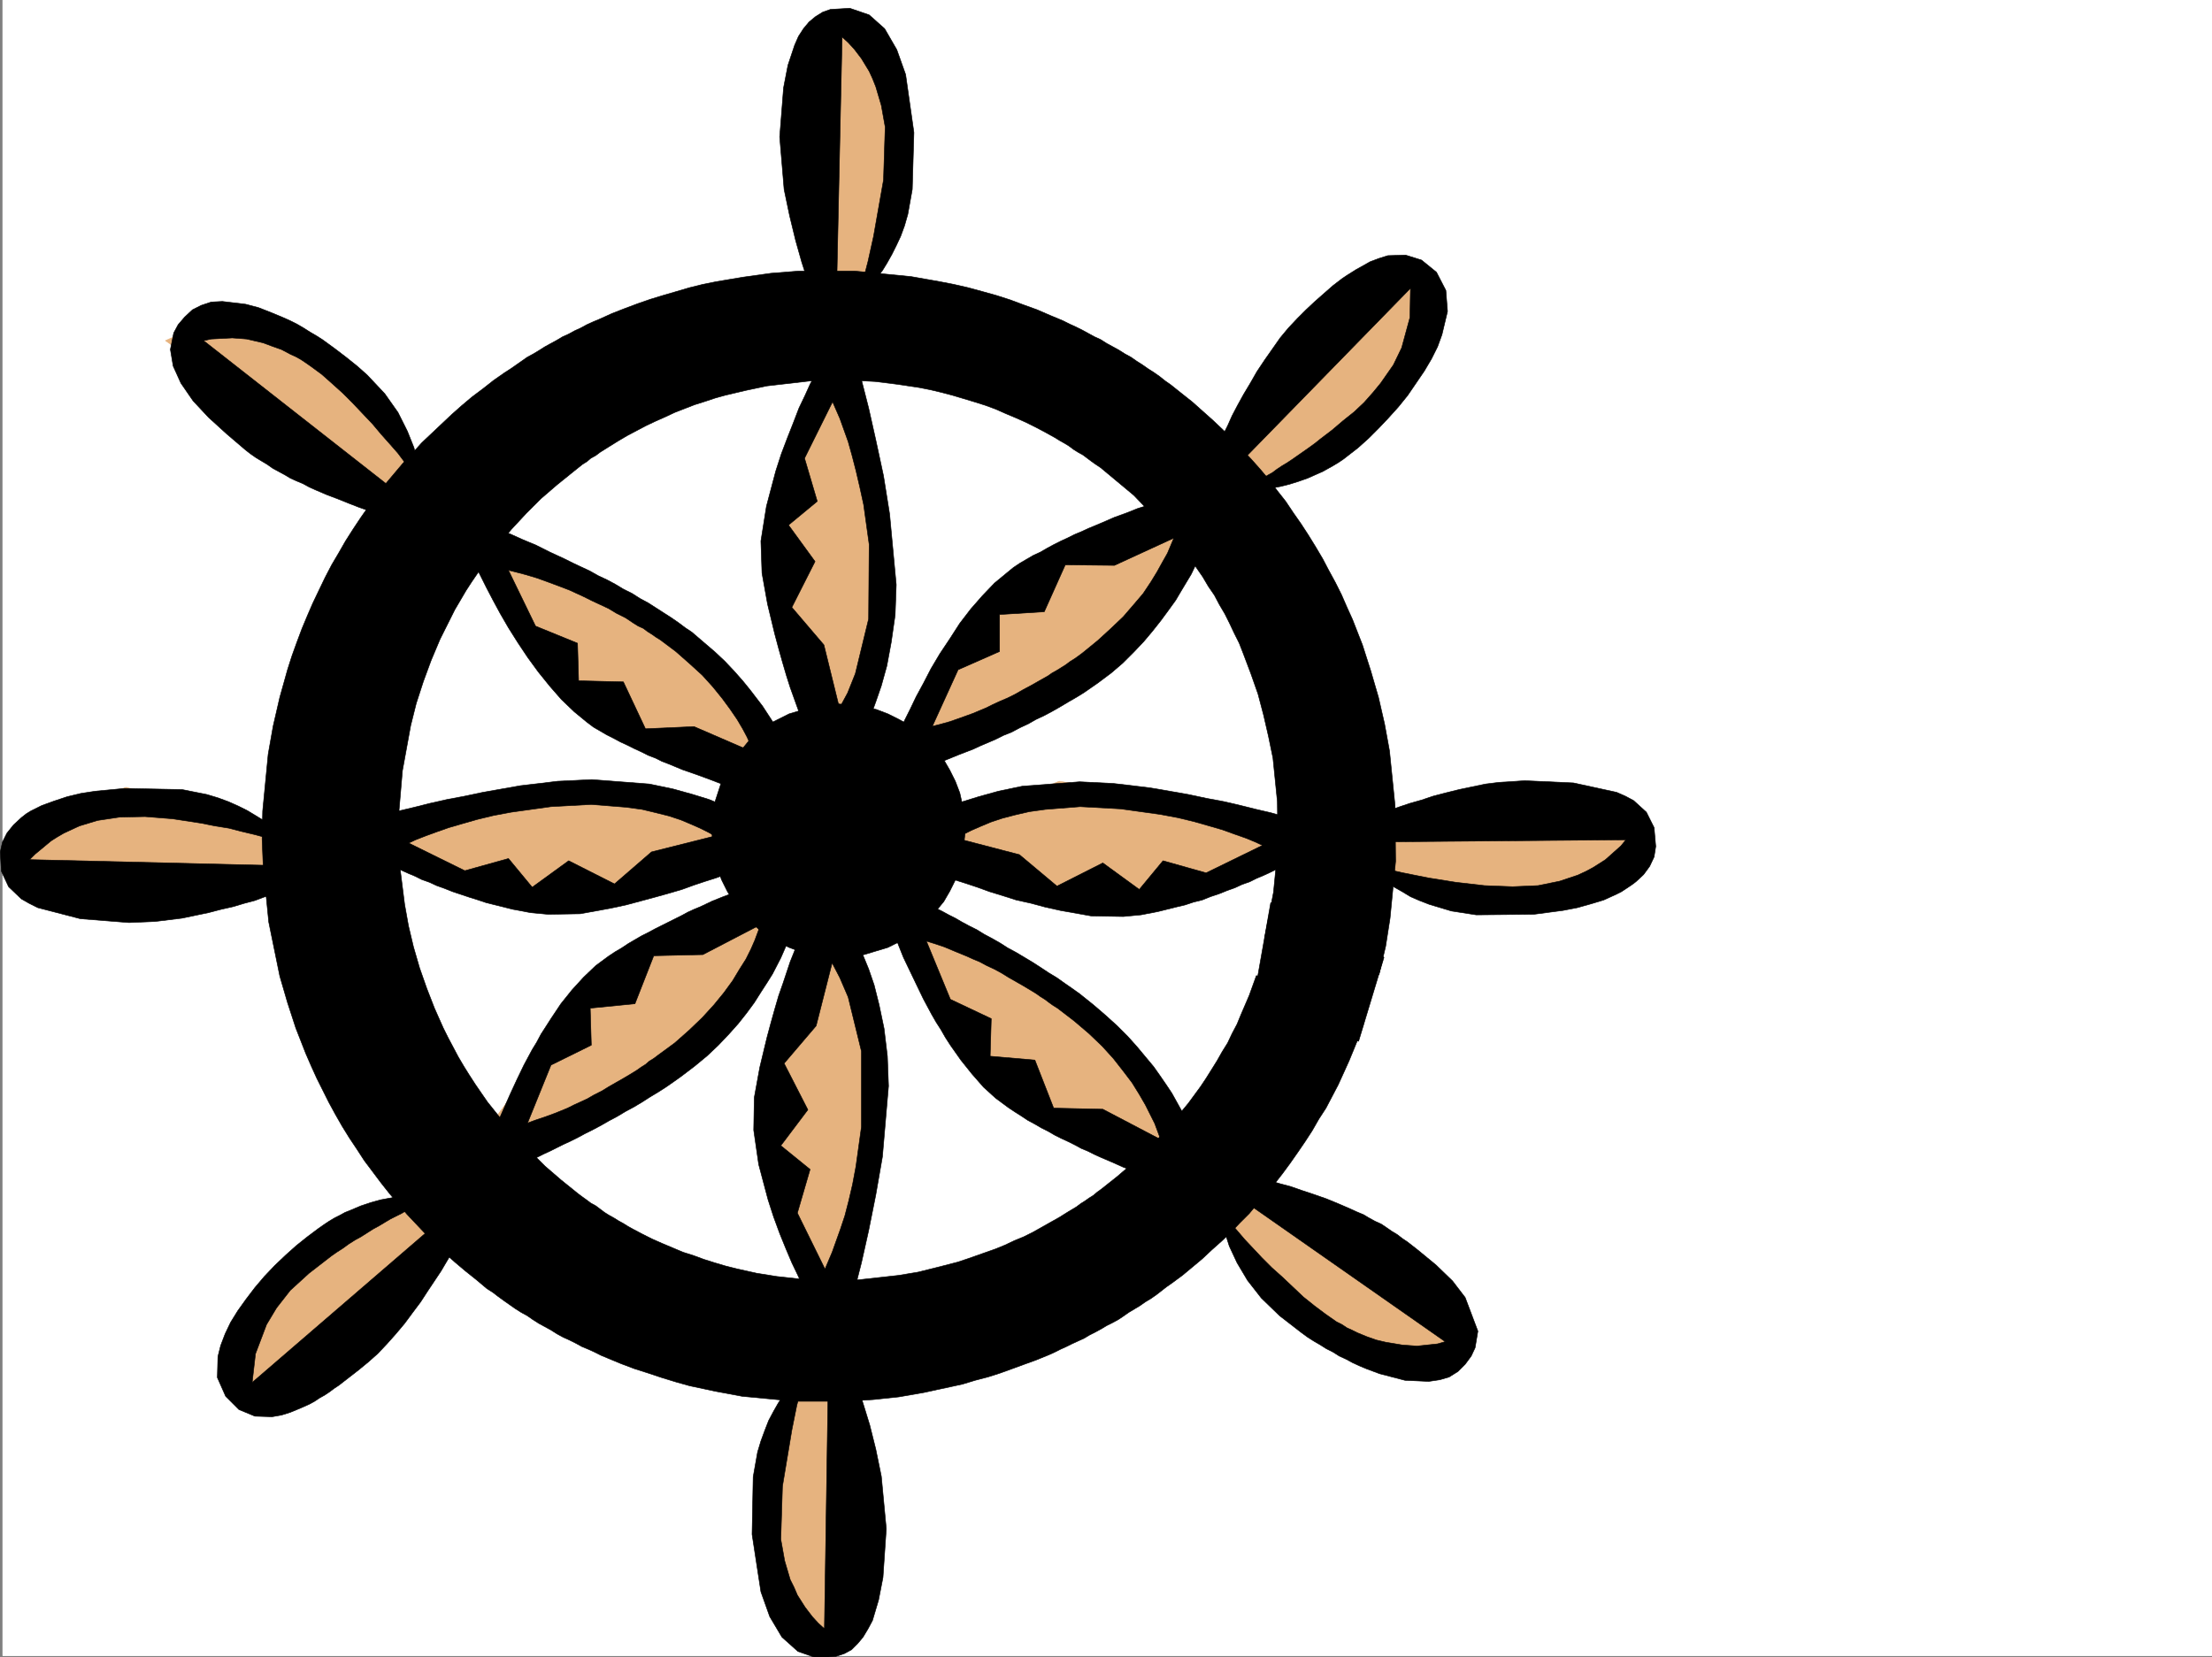
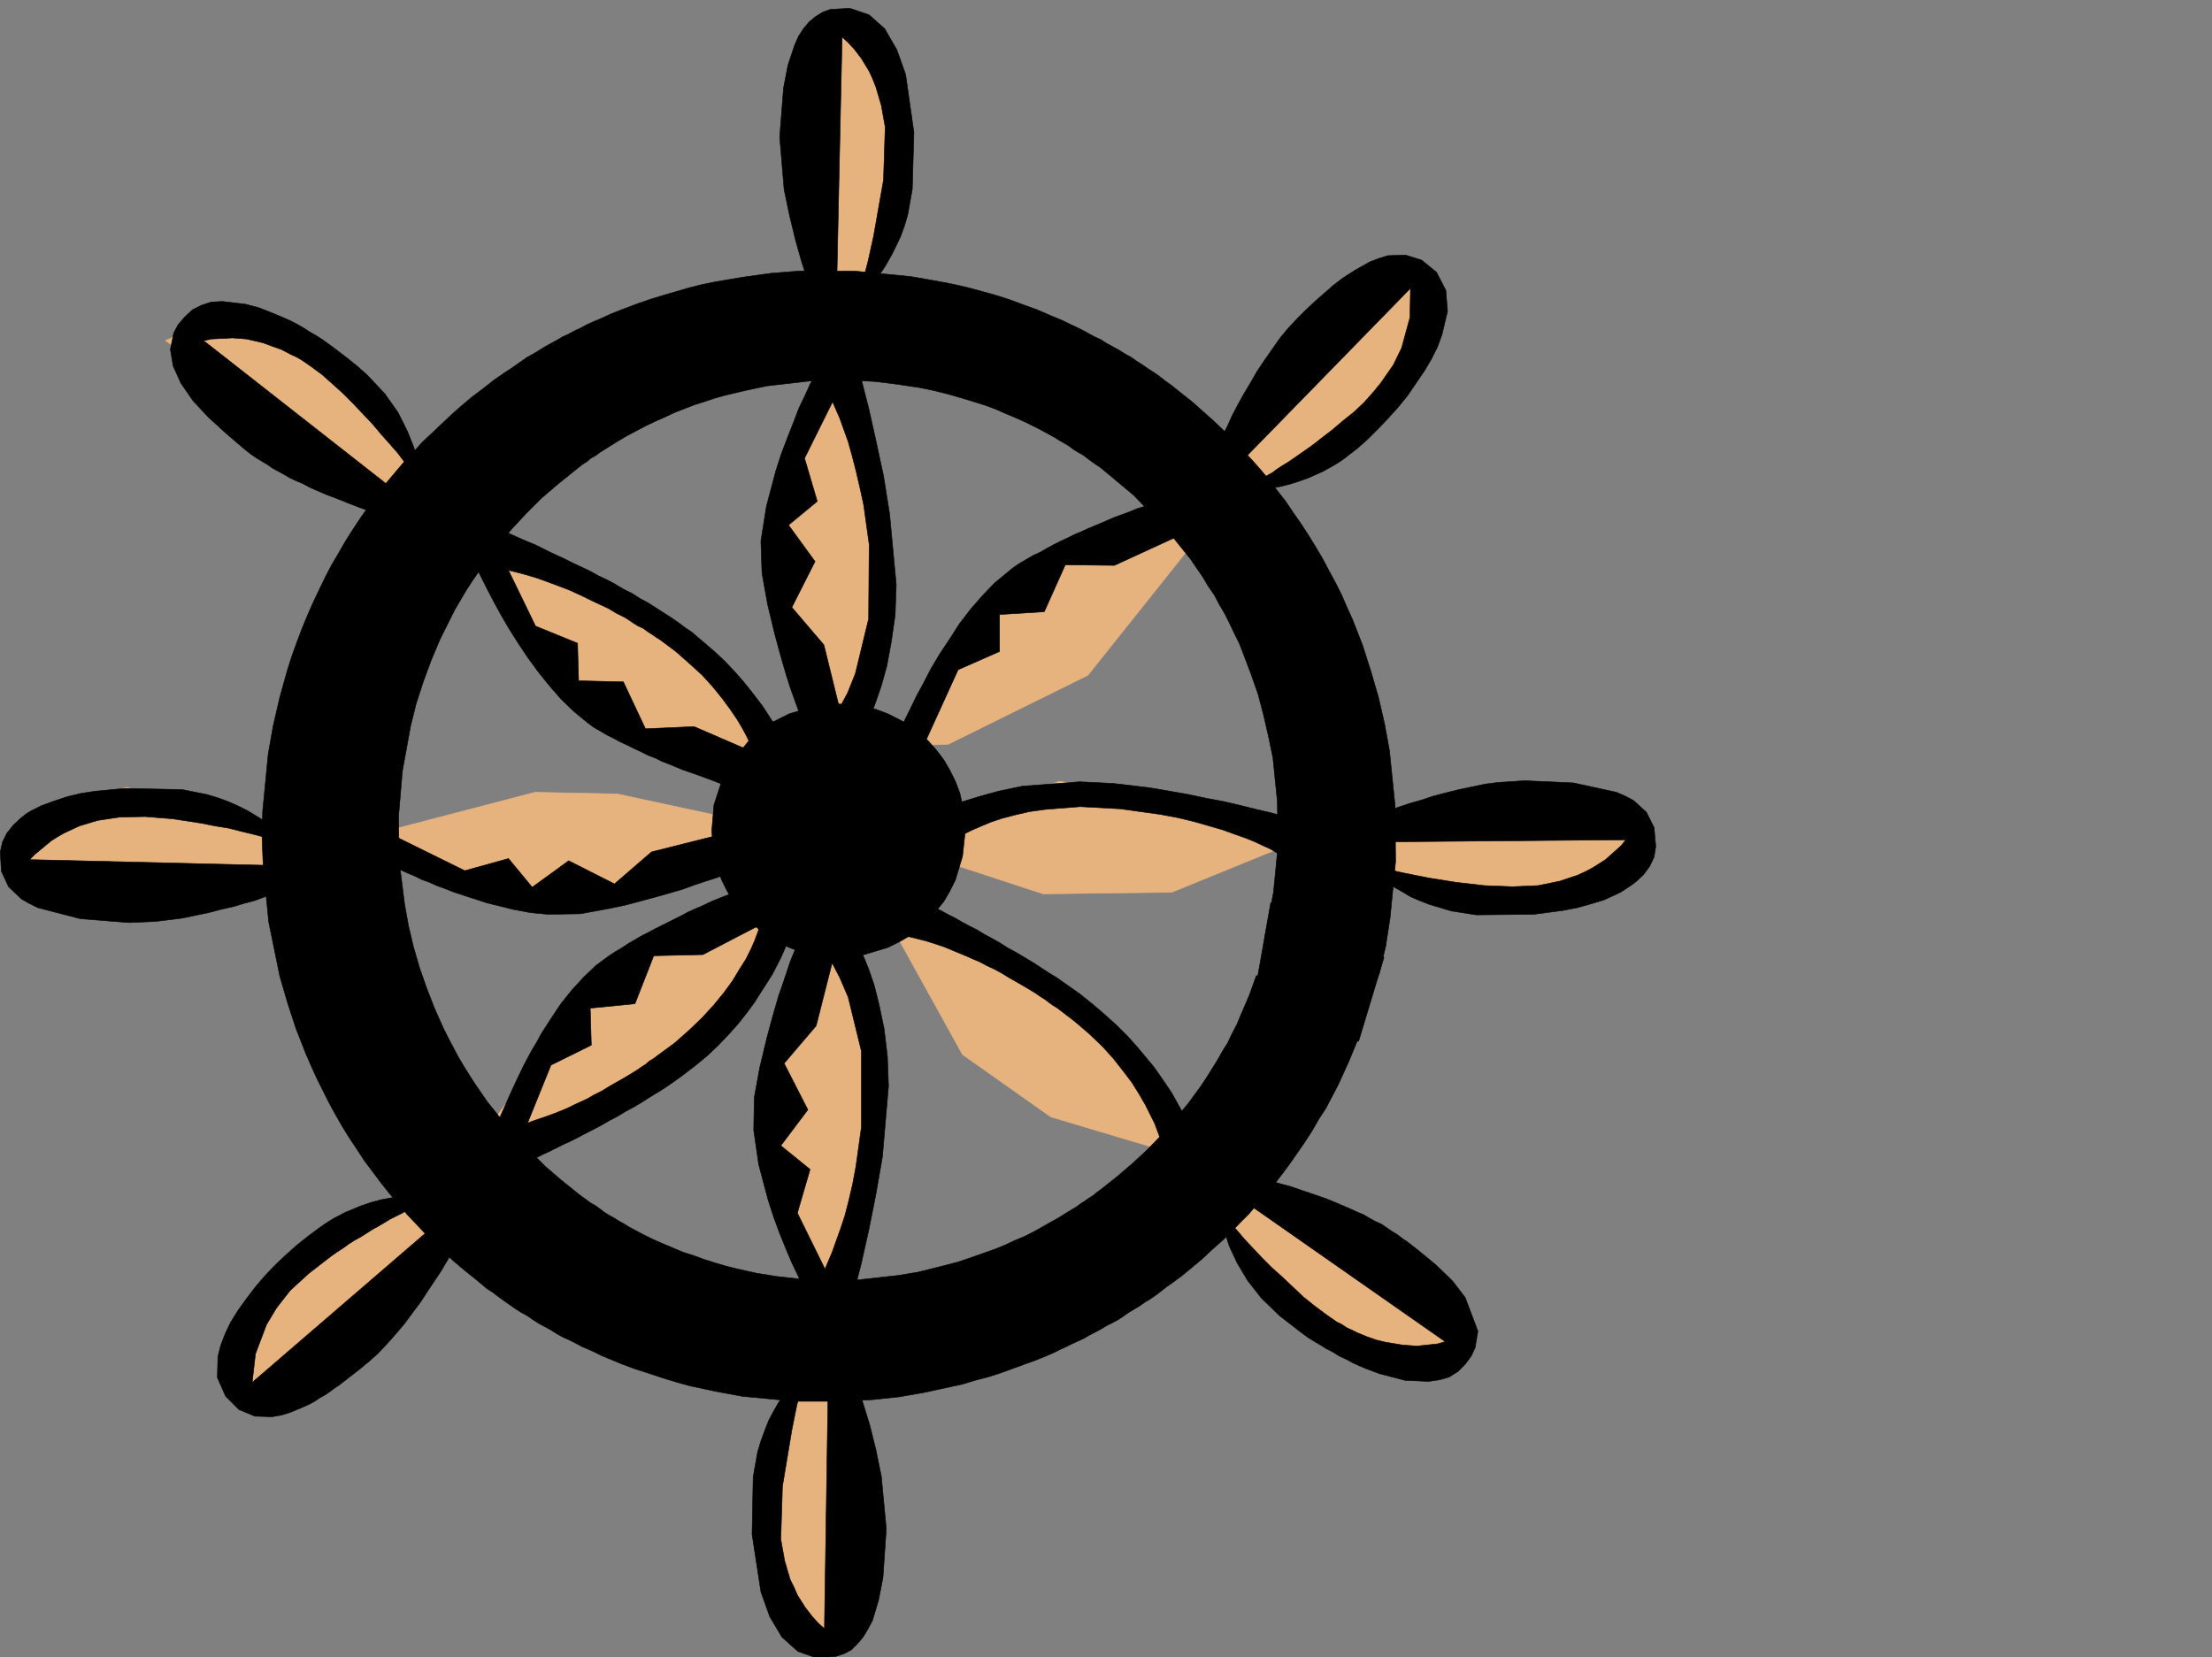
<svg xmlns="http://www.w3.org/2000/svg" width="3000.398" height="2248.25">
  <rect width="100%" height="100%" fill="#808080" stroke="none" />
  <defs>
    <clipPath id="a">
-       <path d="M0 0h2997v2244.137H0Zm0 0" />
+       <path d="M0 0h2997v2244.137H0m0 0" />
    </clipPath>
    <clipPath id="b">
      <path d="M1016 1853h183v393.09h-183zm0 0" />
    </clipPath>
    <clipPath id="c">
      <path d="M1016 1852h184v394.09h-184zm0 0" />
    </clipPath>
  </defs>
-   <path fill="#fff" d="M3.383 2246.297h2997.015V0H3.383Zm0 0" />
  <g clip-path="url(#a)" transform="translate(3.383 2.16)">
-     <path fill="#fff" fill-rule="evenodd" stroke="#fff" stroke-linecap="square" stroke-linejoin="bevel" stroke-miterlimit="10" stroke-width=".743" d="M.742 2244.137h2995.531V-2.16H.743Zm0 0" />
-   </g>
+     </g>
  <path fill="#e6b37f" fill-rule="evenodd" stroke="#e6b37f" stroke-linecap="square" stroke-linejoin="bevel" stroke-miterlimit="10" stroke-width=".743" d="m1837.562 1175.191 155.07 39.723h143.891l98.14-89.89-134.855-19.473-266 14.976zm-202.301 433.696 84.649 131.062 98.184 89.89 109.359 10.481 62.953-38.945-285.469-205.234zm-430.062-359.524 100.371 181.266 119.879 84.613 198.55 59.2-119.882-187.25-274.95-163.32zm-113.156 595.453-56.93 148.305 13.492 137.086 36.715 95.875 65.18-3.754-1.528-349.047zm11.261-581.964-63.695 228.421 13.492 128.836 58.414 157.297 45.707-113.86 28.465-161.01-32.96-246.45zm-68.191-43.442-215.793 95.875-161.09 220.172 43.438 25.492 141.62-71.16 122.15-98.883 93.644-154.289zm-510.253-92.156 200.816-52.434 111.632 2.266 163.32 35.191-39.687 54.703-130.398 52.43-124.375-4.496-185.805-47.934zm739.5 2.266 172.35-69.676 146.118 23.969 182.793 54.703-176.07 71.902-174.579 2.23-139.355-45.667zm327.421-453.168-192.527 80.898-84.692 84.652-92.16 170.004 63.695-2.226 189.555-93.645 152.844-191.746zm-463.024-193.977-73.43 211.219 10.481 163.281 45.707 164.027 47.977-13.492 32.96-292.113zM661.984 715.297 880.746 824.66l180.566 182.75-58.418 56.93-196.32-100.367-92.156-93.606-76.403-126.605Zm-83.91 909.308-150.613 62.168-70.418 83.91-48.72 97.36 44.224 39.684 278.703-234.442zM12.375 1169.207l39.726-61.426 119.098-39.687 208.324 56.93v84.613l-322.926-4.457zm1631.137-521.32 265.214-295.871 30.73 57.714-43.476 96.614-75.66 84.613-132.625 74.918zM1099.55 431.43l-3.753-327.305 38.945-74.918 80.191 62.168v181.27l-57.71 145.296zM551.84 692.07 224.414 462.125l66.668-30.695 128.129 17.984L582.57 647.887zm0 0" />
  <path fill-rule="evenodd" stroke="#000" stroke-linecap="square" stroke-linejoin="bevel" stroke-miterlimit="10" stroke-width=".743" d="m1870.523 1322.012-155.11-49.426 12.005-62.168 5.984-61.426-.742-61.426-5.984-59.156-6.02-29.21-6.727-29.247-7.507-28.426-9.735-27.722-10.48-27.72-5.239-13.491-6.765-13.489-5.98-12.707-6.727-13.488-7.508-12.75-6.723-12.707-8.25-12.004-7.507-12.746-8.25-11.965-8.211-12.004-8.997-11.218-8.992-11.223-8.992-11.262-9.734-11.222-9.778-10.477-10.476-10.48-20.215-20.997-22.484-18.73-22.48-18.727-6.727-4.496-5.278-3.714-5.984-4.497-5.98-4.496-6.766-3.754-5.98-3.753-5.985-4.497-6.02-3.714-6.726-3.754-5.98-3.754-6.766-3.754-6.727-3.754-12.746-6.727-13.488-6.722-13.488-6.024-14.235-5.98-13.488-5.985-14.234-5.238-14.231-4.496-14.976-4.496-15.016-4.496-14.23-3.754-15.72-3.754-14.976-2.973-29.988-4.496-29.95-3.754-29.25-1.484-59.156.742-58.453 6.727-28.465 6.02-28.464 6.726-13.493 3.754-13.488 4.496-14.23 4.496-13.493 5.238-13.488 5.239-12.746 5.984-13.492 5.98-12.746 6.024-12.707 6.722-12.746 6.727-12.746 7.508-5.985 3.754-6.02 3.715-5.98 3.754-5.984 3.753-5.98 4.496-6.766 3.754-5.239 4.497-5.984 3.714-11.262 8.993-23.222 18.73-21.743 18.727-20.214 20.214-20.215 21.739-18.727 22.484-8.992 11.965-8.996 11.223-8.25 12.746-8.25 12.004-8.25 12.707-7.465 12.746-7.508 12.746-6.726 13.449-6.766 13.492-6.723 13.488-12.003 28.465-10.481 28.465-9.734 29.95-7.508 29.953-11.223 61.425-5.238 61.426.742 60.684 7.469 59.156 5.238 29.207 6.766 28.465 8.25 28.465 9.734 27.722 10.48 26.942 5.981 13.488 6.024 13.488 6.722 13.492 6.766 12.746 6.726 12.708 7.508 12.746 7.465 11.965 8.25 12.746 8.25 12.004 8.254 11.964 8.992 11.223 8.992 11.262 8.993 11.965 9.738 10.476 9.734 11.262 10.477 9.734 21 20.957 21.699 18.73 23.226 18.731 6.02 4.496 5.238 3.754 5.985 4.496 6.765 3.715 5.98 4.496 5.985 4.496 5.98 3.754 6.766 3.754 5.98 3.754 6.766 3.715 5.98 3.75 6.727 3.754 12.746 6.726 13.489 6.766 13.492 5.98 14.23 5.985 14.235 6.02 14.23 4.495 14.235 5.243 14.23 4.496 15.016 4.457 14.972 3.754 26.98 6.02 27.724 4.456 27.722 3.012 27.723 2.27 55.441-.786 53.957-5.98 26.942-4.496 26.98-6.727 26.235-6.765 13.488-4.496 12.75-4.457 12.707-4.497 12.746-4.496 12.746-5.238 12.746-6.024 12.707-5.238 12.004-5.98 12.004-6.727 11.965-6.765 12.004-6.723 11.965-7.508 11.261-6.726 5.98-4.497 5.985-3.753 5.277-3.754 5.98-3.754 5.243-4.457 5.238-3.754 21.739-17.242 20.957-17.985 20.254-18.73 19.472-20.215 17.989-20.957 17.984-21.742 16.46-22.442 7.509-11.261 7.508-11.965 7.468-12.004 6.762-11.965 7.469-12.004 6.02-12.707 6.726-12.746 5.238-12.746 11.262-26.195 9.738-26.98 145.332 65.179-5.98 17.203-6.727 16.5-6.766 16.46-7.464 16.5-7.508 16.462-8.25 15.719-8.25 15.757-9.738 14.977-8.993 15.719-9.734 14.972-9.738 14.235-10.477 14.976-10.48 14.23-10.516 13.489-11.965 14.234-11.262 12.747-11.222 13.488-12.746 12.707-12.004 12.75-12.707 11.96-13.488 12.005-12.747 11.965-13.492 11.261-13.488 11.223-14.234 10.476-7.504 5.243-6.727 5.277-6.766 5.238-7.468 5.242-7.504 4.496-7.469 5.239-15.016 8.992-7.468 5.238-6.762 4.5-8.25 4.496-7.469 3.715-7.508 4.496-8.25 4.496-7.468 3.754-7.508 4.496-8.25 3.754-8.211 3.754-7.508 3.715-8.25 3.75-7.469 3.754-8.25 3.754-16.5 6.726-16.46 5.98-16.5 6.024-16.5 5.98-16.462 5.243-17.242 4.496-17.242 5.238-17.207 3.754-17.242 3.715-17.242 3.754-34.446 6.02-35.23 3.714-35.23 2.27h-71.16l-71.165-6.766-35.972-6.726-35.227-7.504-18.73-5.242-19.473-5.98-17.985-5.985-18.73-5.98-17.984-6.766-17.985-7.47-8.996-3.75-8.992-4.499-8.25-3.754-8.992-3.75-8.211-4.5-8.992-4.496-8.25-3.715-8.25-4.496-8.25-5.238-8.211-4.496-8.25-4.497-8.25-5.238-7.508-5.242-8.211-4.496-8.25-5.238-7.508-5.278-7.469-5.242-8.25-5.98-6.765-5.239-8.211-5.242-14.27-12.004-14.976-11.965-14.23-12.003-13.493-11.965-26.234-26.235-12.707-13.449-12.746-13.492-12.004-14.23-11.965-14.235-11.262-14.23-11.223-14.977-11.261-14.973-9.735-15.015-10.476-15.719-9.738-15.719-8.993-15.718-8.992-16.5-8.25-16.461-8.25-16.5-7.469-16.461-7.507-17.242-13.489-34.45-11.222-34.445-10.48-35.973-15.013-73.39-7.468-74.914-1.528-37.418.786-38.203 7.464-77.145 6.766-38.2 8.992-38.984 5.242-18.687 5.239-18.73 5.98-18.727 6.766-18.73 6.726-17.985 7.508-17.988 7.465-17.203 8.25-17.243 8.25-17.207 8.996-17.242 9.734-16.5 8.993-15.719 10.48-16.46 10.477-15.758 10.52-14.973 11.222-14.977 11.258-14.976 11.964-14.23 12.004-14.235 12.75-13.488 12.707-14.23 13.489-12.712 13.488-12.746 13.492-12.746 13.488-11.965 14.23-12.004 14.977-11.218 14.235-11.223 7.504-5.242 7.508-5.238 8.21-5.278 7.508-5.238 7.508-5.242 7.469-5.239 8.25-4.496 7.508-4.496 8.25-5.238 8.21-4.5 8.25-4.496 7.508-4.496 8.25-3.715 8.211-4.496 8.25-3.754 8.25-4.496 8.25-3.754 8.993-3.754 8.21-3.715 8.25-3.754 17.243-6.761 17.988-6.727 17.242-5.98 17.203-5.243 17.985-5.238 17.988-5.277 17.984-4.457 18.73-3.754 17.985-3.012 17.989-3.012 37.457-5.238 37.457-2.973h76.44l76.403 7.47 38.239 6.765 19.472 3.754 19.473 4.457 19.469 5.277 18.73 5.238 18.73 5.985 17.985 6.726 18.73 6.762 17.243 7.469 17.984 7.508 8.992 4.496 8.25 3.754 8.996 4.457 8.211 4.496 8.25 4.496 8.25 3.754 8.25 5.238 8.25 4.5 8.211 4.496 8.25 5.238 8.25 4.496 7.508 5.239 8.21 5.242 7.509 5.238 8.25 5.278 7.465 5.238 7.507 5.984 7.508 5.239 14.977 11.964 14.23 11.262 14.235 12.707L1644.996 570l13.488 12.746 13.492 13.45 12.746 13.492 12.707 13.488 12.004 13.488 12.004 14.234 11.223 14.977 11.219 14.23 10.52 15.72 10.476 14.976 9.738 14.972 9.734 15.758 9.739 16.461 8.25 15.719 8.992 16.5 8.25 16.46 7.508 17.243 7.468 16.461 13.489 34.488 11.261 35.188 10.477 35.933 8.25 35.973 6.727 36.715 7.507 74.133.743 75.66-7.508 77.144-5.98 38.2zm0 0" />
  <path fill-rule="evenodd" stroke="#000" stroke-linecap="square" stroke-linejoin="bevel" stroke-miterlimit="10" stroke-width=".743" d="m1137.754 1298.785 34.445-3.754 32.219-9.734 15.015-7.469 6.723-3.754 7.508-4.496 25.453-20.957 20.996-25.496 8.25-14.23 7.469-14.977 9.738-32.219 3.754-34.445-3.754-35.192-3.715-16.5-6.023-15.718-7.469-14.973-8.25-14.234-9.734-12.746-11.262-12.707-12.707-11.262-6.02-4.457-6.726-5.277-7.508-4.497-6.723-3.714-15.015-7.508-15.719-5.985-16.5-3.754-34.445-3.75-35.23 3.75-32.22 9.739-14.976 7.508-7.469 3.714-6.762 4.497-25.453 20.996-21 25.453-8.25 14.234-7.465 14.973-10.52 32.218-2.972 35.192 2.973 34.445 4.496 16.5 6.023 15.719 7.465 14.976 8.25 14.231 9.738 12.746 11.262 12.75 12.707 11.219 6.02 5.242 6.726 4.496 6.762 4.496 7.469 3.754 7.508 3.715 7.468 3.754 15.758 6.02 16.461 3.714zm585.91-74.133-23.969 135.559 143.11 52.434 34.445-113.86zm0 0" />
  <path fill-rule="evenodd" stroke="#000" stroke-linecap="square" stroke-linejoin="bevel" stroke-miterlimit="10" stroke-width=".743" d="m638.015 752.754 3.715 8.25 4.496 8.992 6.02 11.965 7.469 14.976 8.992 17.243 9.738 17.984 11.262 19.473 12.746 20.215 13.488 20.214 14.23 19.473 15.72 19.473 15.718 17.984 17.242 16.5 17.246 14.195 8.993 6.762 8.992 5.242 8.992 5.239 8.992 4.496 9.738 5.238 9.735 4.496 8.992 4.496 9.738 4.5 8.992 4.496 9.735 3.754 8.996 4.496 9.734 3.715 8.992 3.75 8.993 3.754 17.246 5.984 16.46 5.98 15.759 6.024 14.23 4.496 11.965 4.496 11.261 2.973 20.215 5.98 3.754-53.175-95.172-41.172-65.921 2.973-29.95-63.657-60.722-1.484-1.485-50.95-56.93-23.222-47.976-98.848zm0 0" />
  <path fill-rule="evenodd" stroke="#000" stroke-linecap="square" stroke-linejoin="bevel" stroke-miterlimit="10" stroke-width=".743" d="m662.726 712.324 8.25 2.973 9.735 4.496 12.746 5.238 14.976 6.766 8.992 3.754 8.997 3.715L745.89 749l9.739 4.496 11.257 5.238 10.48 5.243 11.224 5.277 11.261 5.238 11.961 6.727 11.262 5.238 11.223 5.984 11.261 6.762 11.965 5.985 10.516 6.722 11.222 6.024 10.48 6.726 10.517 6.762 10.48 6.726 9.734 6.723 8.993 6.766 8.996 5.984 15.715 13.488 15.757 13.489 13.493 12.707 12.707 13.492 11.261 12.746 9.735 11.965 17.242 22.48 12.707 19.473 8.992 14.976 6.023 12.747-33.742 32.218-5.984-17.242-8.992-20.215-5.98-11.261-7.509-12.707-9.738-14.235-10.476-14.23-12.746-15.758-14.235-15.719-17.242-15.719-18.73-16.5-20.958-15.718-6.02-3.754-5.241-3.715-5.98-3.754-6.024-4.496-6.723-3.008-5.984-3.715-11.258-7.508-11.965-5.984-11.262-6.762-11.222-5.242-11.262-5.238-10.477-5.238-9.738-4.496-9.734-4.497-9.735-3.754-17.988-6.726-16.5-5.98-14.976-4.5-14.23-3.75-12.005-3.012-18.73-3.715-15.719-2.27zm451.059-220.211-3.754 8.211-11.223 20.996-6.765 14.977-8.25 17.242-7.469 19.473-8.25 20.957-8.25 21.738-7.504 23.188-12.71 47.937-7.505 47.191 1.485 43.442 7.507 41.953 9.735 40.43 5.238 19.511 5.242 18.692 5.278 17.984 5.238 16.5 10.48 29.207 8.25 23.227 8.25 19.472 43.442-29.21-24.711-100.368-43.48-50.949 31.476-62.168-35.973-49.422 38.98-32.219-17.241-58.414 49.46-99.629zm0 0" />
  <path fill-rule="evenodd" stroke="#000" stroke-linecap="square" stroke-linejoin="bevel" stroke-miterlimit="10" stroke-width=".743" d="m1160.976 486.875 8.25 31.434 8.992 35.23 9.739 43.441 10.476 48.68 8.25 51.688 8.996 95.875-1.488 41.172-5.277 36.714-5.98 32.22-7.47 26.937-7.507 21.742-5.985 16.46-6.02 13.49-46.452-7.509 9.738-14.972 10.516-19.473 10.48-26.2 17.984-74.171.747-101.113-7.508-53.918-5.239-23.97-5.242-22.48-5.238-20.215-5.238-18.73-11.262-31.437-10.48-24.004-8.993-17.207-8.25-14.23zm-56.929 1287.523-4.497-7.468-10.515-21.739-6.727-14.976-8.25-17.203-8.25-19.512-8.21-20.215-8.25-22.445-7.508-23.223-12.747-47.937-6.726-46.453.742-44.18 7.508-41.211 9.738-40.43 5.238-19.472 5.239-18.73 5.238-17.985 6.023-17.242 9.735-29.211 8.996-22.442 7.465-20.254 44.222 29.246-25.492 100.333-43.441 50.945 32.219 62.914-36.715 48.68 39.726 32.218-17.242 59.157 48.68 98.882zm0 0" />
  <path fill-rule="evenodd" stroke="#000" stroke-linecap="square" stroke-linejoin="bevel" stroke-miterlimit="10" stroke-width=".743" d="m1150.5 1780.418 8.992-32.219 8.992-35.187 9.734-43.48 9.739-48.68 8.992-51.653 8.25-95.87-1.524-40.47-4.496-37.457-6.726-32.18-6.766-26.98-7.469-21.738-6.761-16.461-5.985-13.492-45.707 7.508 9.735 15.718 9.738 18.73 11.262 26.196 17.984 73.43v102.598l-7.508 53.921-4.496 23.97-5.238 22.48-5.238 20.214-5.985 17.985-11.262 31.476-10.476 24.711-8.25 16.461-8.25 13.492zm-648.867-620.945 7.507 3.754 9.739 4.496 11.964 5.98 15.012 7.508 8.211 3.715 8.992 3.754 8.996 4.496 10.516 3.754 9.738 4.496 10.477 3.754 11.223 4.457 11.261 3.754 11.219 3.753 12.004 3.754 11.223 3.754 12.003 2.97 23.97 5.983 23.968 4.497 24.008 2.27 43.437-.747 41.215-7.504 20.957-4.5 19.508-5.238 19.473-5.239 18.73-5.238 17.984-5.242 16.461-5.98 15.758-5.239 14.235-4.5 12.004-4.496 10.476-3.754 14.977-5.98 5.238-2.27-29.207-44.18-101.152 25.454-50.204 43.437-62.168-31.433-49.464 35.933-32.215-38.945-59.2 16.5-98.882-48.719zm0 0" />
-   <path fill-rule="evenodd" stroke="#000" stroke-linecap="square" stroke-linejoin="bevel" stroke-miterlimit="10" stroke-width=".743" d="m495.652 1112.277 8.992-2.226 23.227-6.766 15.719-3.754 18.726-4.457 20.996-5.277 23.227-5.242 23.969-4.496 24.71-5.239 25.493-4.496 25.457-4.496 25.492-2.973 24.71-3.011 46.45-2.227 77.926 5.98 32.219 6.727 26.98 7.508 21.738 6.723 16.461 6.765 13.492 5.98-7.468 46.454-3.754-3.012-5.238-3.012-6.766-4.457-8.211-4.496-10.52-5.238-11.964-5.277-14.23-5.985-15.759-5.238-17.984-4.496-18.73-4.496-21.739-2.973-47.195-3.754-54.7 2.973-53.921 7.508-24.004 4.496-21.703 5.238-20.996 5.98-17.985 5.243-17.207 6.02-14.27 5.238-13.449 5.242-11.261 5.238-8.992 4.496-8.25 4.496-9.739 5.985-3.754 1.484zm1269.968 50.203-7.468 3.715-9.777 4.496-11.961 6.024-14.977 7.469-8.25 3.753-8.992 3.754-8.996 4.496-10.477 3.715-9.738 4.496-10.515 3.754-11.223 4.496-11.262 3.754-11.219 4.496-12.004 2.973-11.222 3.75-12.746 3.012-23.97 5.984-23.226 4.496-23.968 2.266-43.477-.781-41.957-7.47-20.215-4.495-19.469-5.239-20.254-4.496-18.73-5.984-17.242-5.277-16.461-5.98-15.758-5.243-14.234-4.496-11.965-4.496-10.516-3.754-14.976-5.98-5.239-2.231 29.208-44.184 100.41 26.2 50.945 42.695 62.207-31.477 49.426 35.973 32.215-38.941 58.457 16.46 99.664-48.68zm0 0" />
  <path fill-rule="evenodd" stroke="#000" stroke-linecap="square" stroke-linejoin="bevel" stroke-miterlimit="10" stroke-width=".743" d="m1771.601 1115.29-8.953-2.27-23.226-5.98-15.758-4.497-19.469-4.496-21-5.242-22.48-5.239-23.97-4.496-24.71-5.238-25.492-4.496-26.2-4.5-24.75-3.008-25.453-2.973-45.707-2.27-77.926 6.024-32.218 6.727-26.98 7.504-21.739 6.726-16.46 6.727-13.493 6.02 7.508 46.414 3.715-2.973 5.238-3.012 6.023-4.496 8.993-4.496 10.48-5.238 12.004-5.243 14.23-5.98 15.72-5.238 17.241-4.5 19.473-4.496 21.738-3.008 47.195-3.754 54.7 3.008 53.96 7.508 23.966 4.496 21.742 5.242 20.957 5.98 17.984 5.239 16.5 5.984 14.977 5.238 12.746 5.239 11.222 5.28 9.735 4.458 7.508 4.496 10.48 6.02 3.754 1.488zm-557.41-107.88 2.973-8.21 4.496-8.993 5.238-12.746 7.508-14.977 8.25-17.242 9.738-17.945 10.477-20.254 12.004-20.215 13.488-20.215 13.492-20.957 14.973-19.511 15.719-17.95 16.5-17.242 17.246-14.23 8.21-6.727 8.993-6.02 8.992-5.242 8.992-5.238 9.738-4.496 8.993-5.238 9.734-5.242 8.992-4.497 9.738-4.496 8.993-4.496 8.992-3.715 9.738-4.496 17.984-7.507 17.243-7.508 16.5-5.98 14.976-5.985 14.235-4.496 12-4.496 10.48-3.754 14.977-5.239 5.98-1.484 5.277 53.176-94.425 43.437-66.664-.742-28.504 63.656-60.684 3.754v50.164l-56.187 24.75-45.707 100.371zm0 0" />
-   <path fill-rule="evenodd" stroke="#000" stroke-linecap="square" stroke-linejoin="bevel" stroke-miterlimit="10" stroke-width=".743" d="m1238.902 1047.137 8.25-3.012 8.996-3.008 12.707-4.496 15.012-5.984 16.46-6.727 9.74-3.75 9.773-3.754 9.738-4.5 10.476-4.496 10.48-4.496 10.478-5.238 11.261-4.496 11.223-5.985 11.262-5.238 10.476-5.98 11.223-5.243 11.262-6.02 10.476-5.984 11.262-6.722 10.48-6.024 9.735-5.98 9.734-6.727 9.738-6.761 17.985-13.454 15.758-13.488 14.976-14.976 13.488-14.23 11.965-14.235 11.262-14.23 10.476-14.235 9.739-13.488 7.508-12.746 13.488-22.446 8.992-18.726 6.727-15.758-35.23-31.438-4.497 17.989-8.21 19.468-6.767 11.965-7.468 13.492-8.25 13.489-10.477 15.719-12.746 14.972-14.234 16.5-16.5 15.719-17.985 16.46-20.215 16.5-5.984 4.5-5.277 3.75-5.98 3.716-5.985 4.496-5.98 3.754-6.024 3.754-6.723 3.753-5.242 3.715-12.004 6.766-10.476 5.98-11.262 5.985-10.48 6.02-10.477 5.238-10.52 4.5-9.734 4.457-8.992 4.496-8.996 3.754-8.953 3.754-16.5 5.98-14.977 5.238-13.488 3.754-12.004 3.012-18.727 4.496-15.718 2.23zm-31.472 205.98 12.003 30.692 5.98 14.976 8.25 17.242 8.993 18.73 9.738 20.216 11.219 20.957 6.023 10.476 6.727 10.52 5.98 10.48 6.766 10.477 14.23 20.215 14.977 18.73 15.758 17.984 16.46 14.977 17.243 12.746 8.992 5.98 8.25 5.243 8.992 5.98 9.739 5.239 8.992 5.242 8.992 4.496 8.992 5.238 8.996 4.496 9.735 4.496 8.992 4.496 8.21 4.5 8.993 3.75 8.996 4.5 8.25 3.75 15.719 6.727 15.012 6.726 14.234 5.278 11.965 4.496 10.515 4.457 14.235 5.281 5.98 2.227 6.766-52.434-91.418-47.937-66.703-1.485-25.453-65.18-60.684-5.238 1.484-50.949-55.44-26.195-41.958-101.856zm0 0" />
  <path fill-rule="evenodd" stroke="#000" stroke-linecap="square" stroke-linejoin="bevel" stroke-miterlimit="10" stroke-width=".743" d="m1234.406 1214.133 7.508 3.754 9.734 4.496 11.965 6.765 7.508 3.715 7.508 3.754 8.21 4.496 8.993 4.496 8.996 5.239 9.734 5.238 10.52 5.242 9.734 6.02 11.223 5.984 10.476 5.98 10.52 6.727 11.223 6.02 11.257 6.726 11.223 6.727 10.48 6.762 11.258 7.468 11.223 6.766 10.48 7.469 9.774 6.761 10.48 7.469 18.727 15.016 16.5 14.191 15.719 14.234 14.234 14.23 12.746 14.235 11.223 13.489 11.258 13.488 8.996 12.746 8.21 11.965 7.505 11.261 11.222 20.215 8.25 14.977 5.242 14.23-35.933 29.207-4.496-17.242-7.508-20.215-5.984-11.965-6.762-13.488-8.25-14.23-9.738-15.719-11.965-15.758-13.489-17.203-14.976-16.5-17.985-17.207-20.253-17.242-22.485-17.242-5.98-3.715-5.239-3.754-5.984-4.496-6.02-3.754-5.242-3.754-5.98-3.715-11.262-6.765-10.476-5.98-10.48-5.981-9.735-6.024-9.739-5.238-9.734-4.496-9.777-5.242-8.953-3.715-8.25-3.75-16.5-6.766-14.23-5.984-13.493-4.496-11.965-3.754-17.984-4.496-15.758-3.715zm-568.668 332.586 11.965-29.953 14.23-32.215 8.993-19.473 9.738-20.215 11.258-20.996 5.984-9.738 5.98-11.223 6.766-10.476 6.727-10.52 13.488-20.215 15.016-18.726 15.718-17.203 16.5-15.758 17.203-12.707 8.993-5.985 8.992-5.277 8.992-5.984 8.996-5.239 8.992-5.238 8.992-4.496 9.735-5.242 8.996-4.496 26.976-13.489 8.25-4.496 8.211-3.754 8.997-3.714 15.753-7.508 14.977-5.98 14.234-5.243 12.004-5.238 10.477-3.754 14.976-5.98 5.239-1.528 7.507 52.434-92.16 47.937-66.664 1.524-25.492 65.14-60.684 5.985 1.485 50.203-54.7 26.98-41.21 101.856zm0 0" />
  <path fill-rule="evenodd" stroke="#000" stroke-linecap="square" stroke-linejoin="bevel" stroke-miterlimit="10" stroke-width=".743" d="m692.676 1585.66 8.25-3.008 8.992-4.496 12.75-5.242 14.972-7.469 8.25-3.754 8.996-4.496 8.993-4.496 9.734-4.496 10.48-5.238 9.735-5.238 10.52-5.243 11.218-5.98 10.48-6.023 11.262-5.981 11.223-6.726 11.258-6.02 11.222-6.727 10.48-6.726 11.259-6.762 10.48-6.727 9.735-6.765 10.52-7.465 18.73-14.234 17.203-14.23 15.011-14.235 14.235-14.977 12.707-14.23 11.261-14.235 10.477-14.23 8.996-14.23 8.25-12.75 7.504-11.965 11.223-21.739 7.508-17.203 5.984-14.976-36.719-29.989-4.496 17.985-7.504 20.215-5.242 12.004-6.723 13.488-8.996 14.234-8.992 14.977-12.004 16.46-13.488 16.5-15.719 17.204-17.984 17.242-19.473 17.203-22.484 16.5-5.98 4.5-6.024 3.711-5.238 4.5-5.98 3.754-5.243 3.75-6.02 3.754-11.222 6.726-10.477 5.98-10.52 6.024-9.734 5.98-10.48 5.243-8.992 5.238-9.739 4.496-8.25 3.754-8.992 4.496-16.46 6.727-14.231 5.238-13.492 4.496-12.004 4.496-17.985 4.497-15.719 3.011zm-302.672-379.738-5.985 2.23-15.011 5.239-11.223 3.753-12.004 4.497-14.23 3.753-14.977 4.497-16.5 3.714-17.203 4.497-17.988 3.753-17.985 3.754-36.715 4.496-35.23 1.485-65.922-5.238-57.711-14.977-11.965-5.98-10.48-5.985-17.242-16.5-9.735-20.957-1.527-26.234 3.012-13.492 5.98-11.961 8.996-11.223 10.516-9.738 6.726-5.278 5.98-3.715 15.016-7.507 16.461-5.98 17.989-5.985 18.726-4.496 19.473-3.008 39.726-3.754 77.926 1.523 33.703 6.727 14.977 4.496 14.23 5.238 13.493 5.985 12 5.98 11.222 6.766 9.778 5.98 29.207 23.227 9.734 9.734-6.723-1.484-17.988-5.238-12.746-3.012-14.23-3.754-15.758-3.754-17.207-4.457-18.727-3.012-18.77-3.754-38.94-5.98-37.462-3.012-34.484.742-29.95 4.496-24.71 7.508-11.262 5.239-9.738 4.5-8.993 5.238-8.25 5.238-21.699 17.988-7.508 7.465 344.668 8.25zM531.625 702.59l-20.996-6.766-10.48-2.972-12.747-4.497-13.488-5.238-14.977-6.023-15.758-5.98-15.718-6.727-8.25-3.754-8.25-4.496-8.993-3.754-8.21-3.754-7.508-4.496-8.25-4.457-8.25-4.496-7.469-5.278-7.508-4.457-7.469-4.5-7.503-5.238-6.766-5.277-25.453-21.7-24.711-22.484-21-22.48-16.5-23.97-10.477-23.187-3.754-22.484 4.496-22.48 6.024-11.223 8.992-10.477 10.477-9.738 5.984-3.012 5.98-3.007 13.493-4.458 15.011-.785 31.438 3.754 17.242 4.496 17.242 6.727 17.989 7.508 8.25 3.754 8.992 4.496 8.992 5.238 8.21 5.242 8.993 5.238 8.254 5.239 8.25 5.984 8.25 6.02 15.715 11.964 14.976 12.004 13.489 11.965 23.968 25.453 8.997 12.746 8.992 12.747 12.746 25.457 8.992 22.48 11.223 49.422-4.457-5.238-11.262-14.977-8.25-9.734-8.992-12.004-10.48-11.965-12.005-13.488-11.965-14.235-13.488-14.23-13.488-14.235-13.492-13.488-14.973-13.488-13.492-11.965-14.23-10.48-7.508-5.239-6.727-4.496-6.762-3.754-6.726-3.011-12.746-6.727-12.746-4.496-11.965-4.496-22.485-5.238-19.468-1.485-28.504 1.485-10.48 2.23 270.491 212zm570.898-302.637-7.469-20.957-7.507-23.226-8.25-29.207-8.211-33.704-7.508-35.933-5.98-71.16 5.238-66.668 5.984-30.73 8.992-26.942 5.238-12.004 6.766-10.477 7.469-8.996 8.992-7.465 9.734-6.023 10.52-3.715 26.195-1.523 26.239 8.992 20.996 18.73 16.46 28.465 12.005 33.703 11.222 78.668-2.23 77.145-6.02 33.703-4.5 15.719-5.238 14.234-5.98 12.746-5.985 11.965-6.762 12.004-5.984 9.734-12.746 16.461-10.48 12.004-10.477 9.738 7.469-24.754 6.761-26.195 7.47-33.703 13.487-76.402 2.27-71.907-5.238-29.207-7.508-25.453-4.496-11.261-4.496-9.735-10.48-17.203-9.735-12.75-8.25-8.992-8.25-7.508-7.508 344.55zm543.215 220.211 8.992-20.957 4.5-9.734 5.98-11.965 6.02-13.488 7.469-14.235 8.25-14.976 8.996-15.012 8.992-15.719 10.477-15.719 10.52-14.976 10.48-14.973 11.219-13.492 12.003-12.746 11.965-11.965 12.004-11.262 12.746-11.218 11.965-10.48 12.746-9.735 6.766-4.496 5.98-3.754 5.985-3.754 6.765-3.715 11.961-6.766 12.004-4.496 12.004-3.754 23.969-.742 21.703 6.766 20.254 16.46 12.746 24.712 2.226 28.464-7.507 31.473-5.98 16.465-8.25 16.5-9.735 16.46-11.223 16.462-11.262 16.5-12.707 15.719-13.488 14.972-13.492 14.235-13.488 13.488-14.235 12.746-13.488 10.48-6.766 5.239-6.722 4.496-7.508 4.496-6.727 3.754-6.761 3.754-6.727 2.972-13.488 5.98-12.746 4.497-11.965 3.754-12.004 3.012-20.215 3.754-15.758 1.484h-14.234l5.984-3.754 6.762-3.75 8.996-5.984 10.477-6.727 6.765-3.754 5.98-4.496 6.727-4.496 7.508-4.496 6.727-4.496 7.504-5.239 7.507-5.242 7.47-5.238 8.25-5.98 7.507-6.024 15.719-11.965 14.972-12.746 15.016-11.965 13.488-12.746 11.965-13.488 10.48-12.746 17.243-24.711 11.262-23.227 11.222-41.171.742-39.688-240.504 246.41Zm209.812 490.629 5.239-2.27 14.976-5.238 10.477-4.496 12.746-4.496 13.492-4.496 15.719-4.457 15.754-5.281 17.246-4.497 17.984-4.457 17.95-3.753 17.984-3.754 17.984-2.227 35.23-2.27 65.923 3.012 58.457 12.707 11.96 5.239 11.262 6.023 17.243 15.719 10.48 20.957 2.23 25.492-2.23 14.23-5.98 12.711-8.25 11.258-10.48 9.738-6.024 4.497-6.723 4.496-6.766 4.457-7.468 3.754-16.5 7.507-17.243 5.239-18.73 5.238-19.469 3.754-39.726 5.242-77.887.742-33.742-5.242-29.953-8.992-13.489-5.238-12.004-5.239-11.222-6.765-10.516-5.98-29.21-21.704-10.477-9.734 6.722 1.484 17.989 4.496 26.98 5.985 33.703 6.761 37.496 5.985 38.946 4.496 38.199 1.484 34.484-1.484 29.211-5.98 24.711-8.25 11.258-5.243 9.738-5.238 8.25-5.238 8.25-5.282 20.957-18.687 6.766-8.25-343.926 2.969zm-164.105 483.117 21.742 5.242 23.227 6.723 14.23 3.754 14.977 5.242 15.758 5.238 17.203 5.98 16.5 6.766 17.242 7.47 8.21 3.753 8.993 3.754 7.508 4.496 8.25 4.496 8.25 3.754 6.726 4.496 7.508 5.238 7.465 4.497 6.766 5.242 6.726 4.496 13.489 10.476 25.492 20.957 22.484 21.743 17.203 22.441 17.242 45.707-3.753 22.484-5.239 11.223-8.25 11.219-9.734 9.738-5.985 3.754-5.98 3.754-12.746 3.754-14.977 2.226-32.218-1.484-34.485-8.992-17.988-6.727-8.992-3.754-9.735-4.496-8.25-4.496-9.738-4.496-8.25-5.242-8.953-4.496-8.25-5.238-8.992-5.239-8.25-5.242-8.25-6.02-29.953-23.187-24.75-23.969-18.727-23.965-14.234-23.968-10.477-22.485-11.262-35.23-2.23-14.192 3.754 5.239 12.746 14.234 17.95 20.957 11.257 11.965 11.965 12.746 13.492 13.488 14.27 12.746 14.234 13.454 14.23 13.488 14.977 12.004 14.977 11.222 7.503 5.239 7.47 5.238 7.507 3.754 6.766 4.496 6.722 3.012 7.508 3.715 12.707 5.238 12.75 4.496 12.746 3.012 22.48 3.754 20.216 1.484 27.722-2.969 10.477-3.012-281.715-196.984zm0 0" />
  <g clip-path="url(#b)" transform="translate(3.383 2.16)">
    <path fill-rule="evenodd" d="m1152.355 1857.633 7.508 20.996 7.469 23.187 8.992 29.207 8.25 32.961 7.508 36.715 6.723 71.16-4.496 65.922-5.98 30.696-8.25 27.722-5.985 11.223-6.762 11.258-7.469 8.957-8.25 8.25-9.738 5.238-11.258 3.754-26.199 2.226-25.492-8.953-21.738-19.472-16.461-27.72-12.004-33.706-11.965-77.926 1.484-77.887 5.98-33.703 4.5-14.976 5.239-14.23 5.238-13.493 6.766-12.707 5.98-10.516 6.766-10.48 11.965-16.461 10.476-12.004 10.52-9.734-6.766 23.965-7.465 26.98-6.765 33.703-12.746 76.402-2.23 71.907 5.237 29.207 7.508 25.453 5.243 10.48 4.496 10.516 10.476 16.46 9.738 12.75 8.25 8.993 8.25 7.469 5.239-343.809zm0 0" />
  </g>
  <g clip-path="url(#c)" transform="translate(3.383 2.16)">
    <path fill="none" stroke="#000" stroke-linecap="square" stroke-linejoin="bevel" stroke-miterlimit="10" stroke-width=".743" d="m1152.355 1857.633 7.508 20.996 7.469 23.187 8.992 29.207 8.25 32.961 7.508 36.715 6.723 71.16-4.496 65.922-5.98 30.696-8.25 27.722-5.985 11.223-6.762 11.258-7.469 8.957-8.25 8.25-9.738 5.238-11.258 3.754-26.199 2.226-25.492-8.953-21.739-19.472-16.46-27.72-12.004-33.706-11.965-77.926 1.484-77.887 5.98-33.703 4.5-14.976 5.239-14.23 5.238-13.493 6.766-12.707 5.98-10.516 6.766-10.48 11.965-16.461 10.476-12.004 10.52-9.734-6.766 23.965-7.465 26.98-6.765 33.703-12.746 76.403-2.23 71.906 5.237 29.207 7.508 25.453 5.242 10.48 4.497 10.516 10.476 16.46 9.738 12.75 8.25 8.993 8.25 7.469 5.239-343.809zm0 0" />
  </g>
  <path fill-rule="evenodd" stroke="#000" stroke-linecap="square" stroke-linejoin="bevel" stroke-miterlimit="10" stroke-width=".743" d="m628.277 1671.055-2.266 5.242-8.25 14.23-5.238 9.735-6.726 11.222-7.508 12.746-8.992 13.493-8.993 13.488-9.738 14.976-11.219 14.973-10.52 14.234-11.964 14.231-12.004 13.492-12.746 13.45-12.707 11.261-12.746 10.477-13.492 10.48-13.489 10.477-6.765 4.5-5.98 4.496-6.727 4.496-6.762 3.754-6.727 4.496-6.765 3.754-13.488 5.98-12.707 5.239-12.004 3.753-12.746 2.23-23.227-.741-21.7-8.992-17.988-17.989-11.257-25.453.742-28.465 3.754-14.976 5.98-15.719 7.508-15.758 9.734-15.715 11.262-15.718 11.965-15.72 12.746-15.015 14.234-14.972 14.973-14.235 14.234-12.707 15.016-12.004 14.973-11.222 7.508-5.239 6.726-4.496 7.508-4.496 7.465-3.754 6.765-3.754 7.47-2.972 14.23-6.02 13.492-4.496 13.488-3.715 24.008-4.496 36.676-1.527 14.27.781-6.02 2.973-7.47 3.754-9.733 4.496-11.262 5.238-12.746 7.508-7.469 3.715-7.508 3.753-7.508 4.497-7.468 4.496-8.25 4.496-8.25 5.242-8.25 5.238-8.211 4.496-8.25 5.239-8.25 5.984-8.25 5.277-7.47 5.239-29.987 23.226-25.453 23.188-18.73 23.968-13.49 22.48-15.015 39.688-4.496 38.946 260.758-224.672zm0 0" />
</svg>